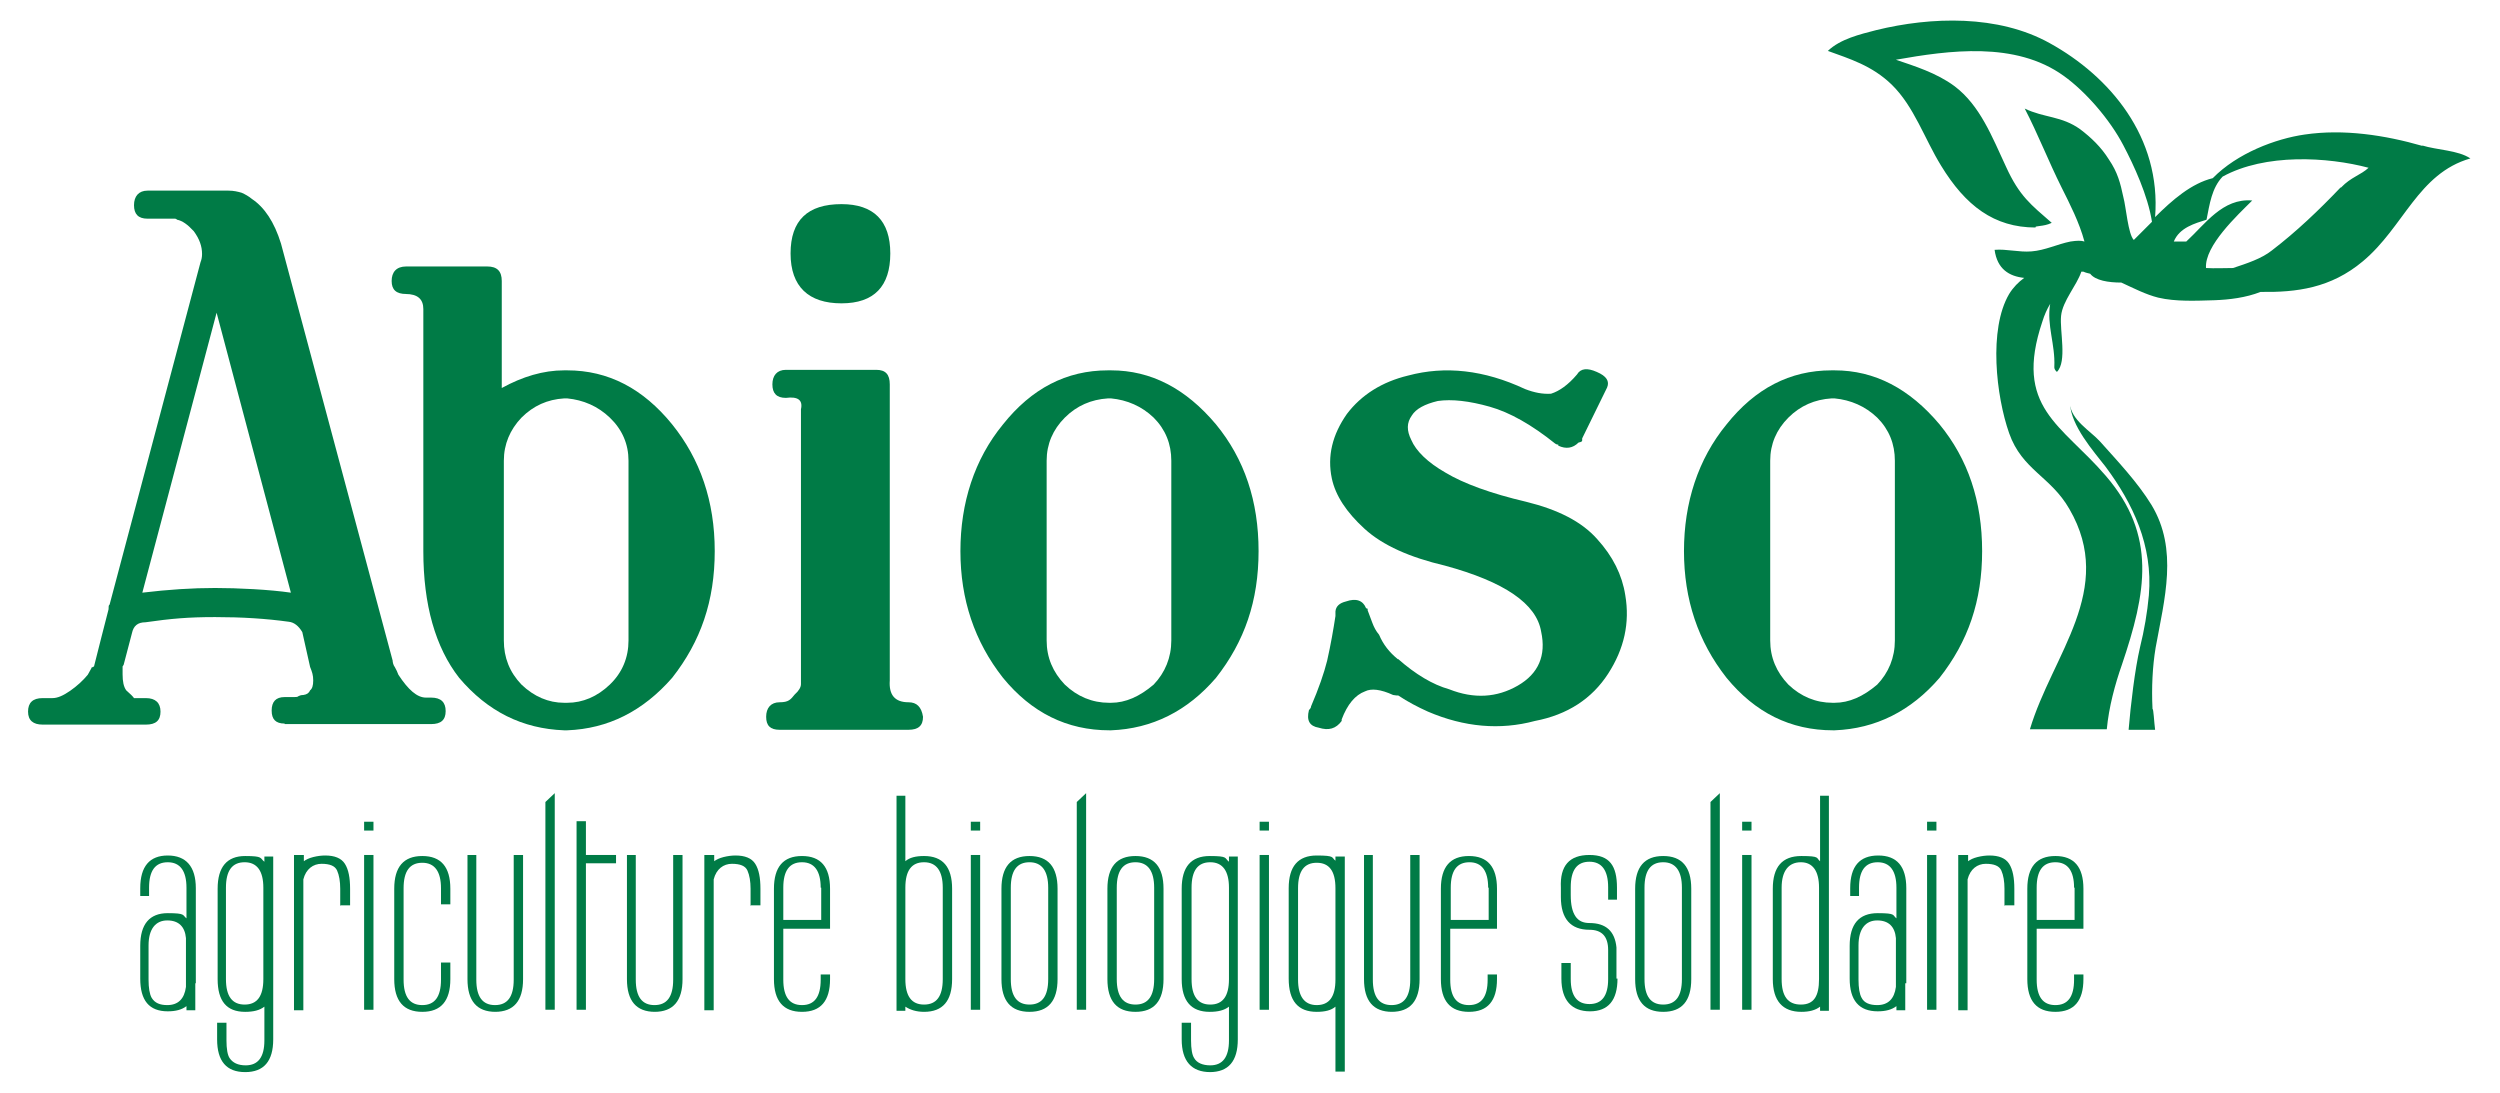
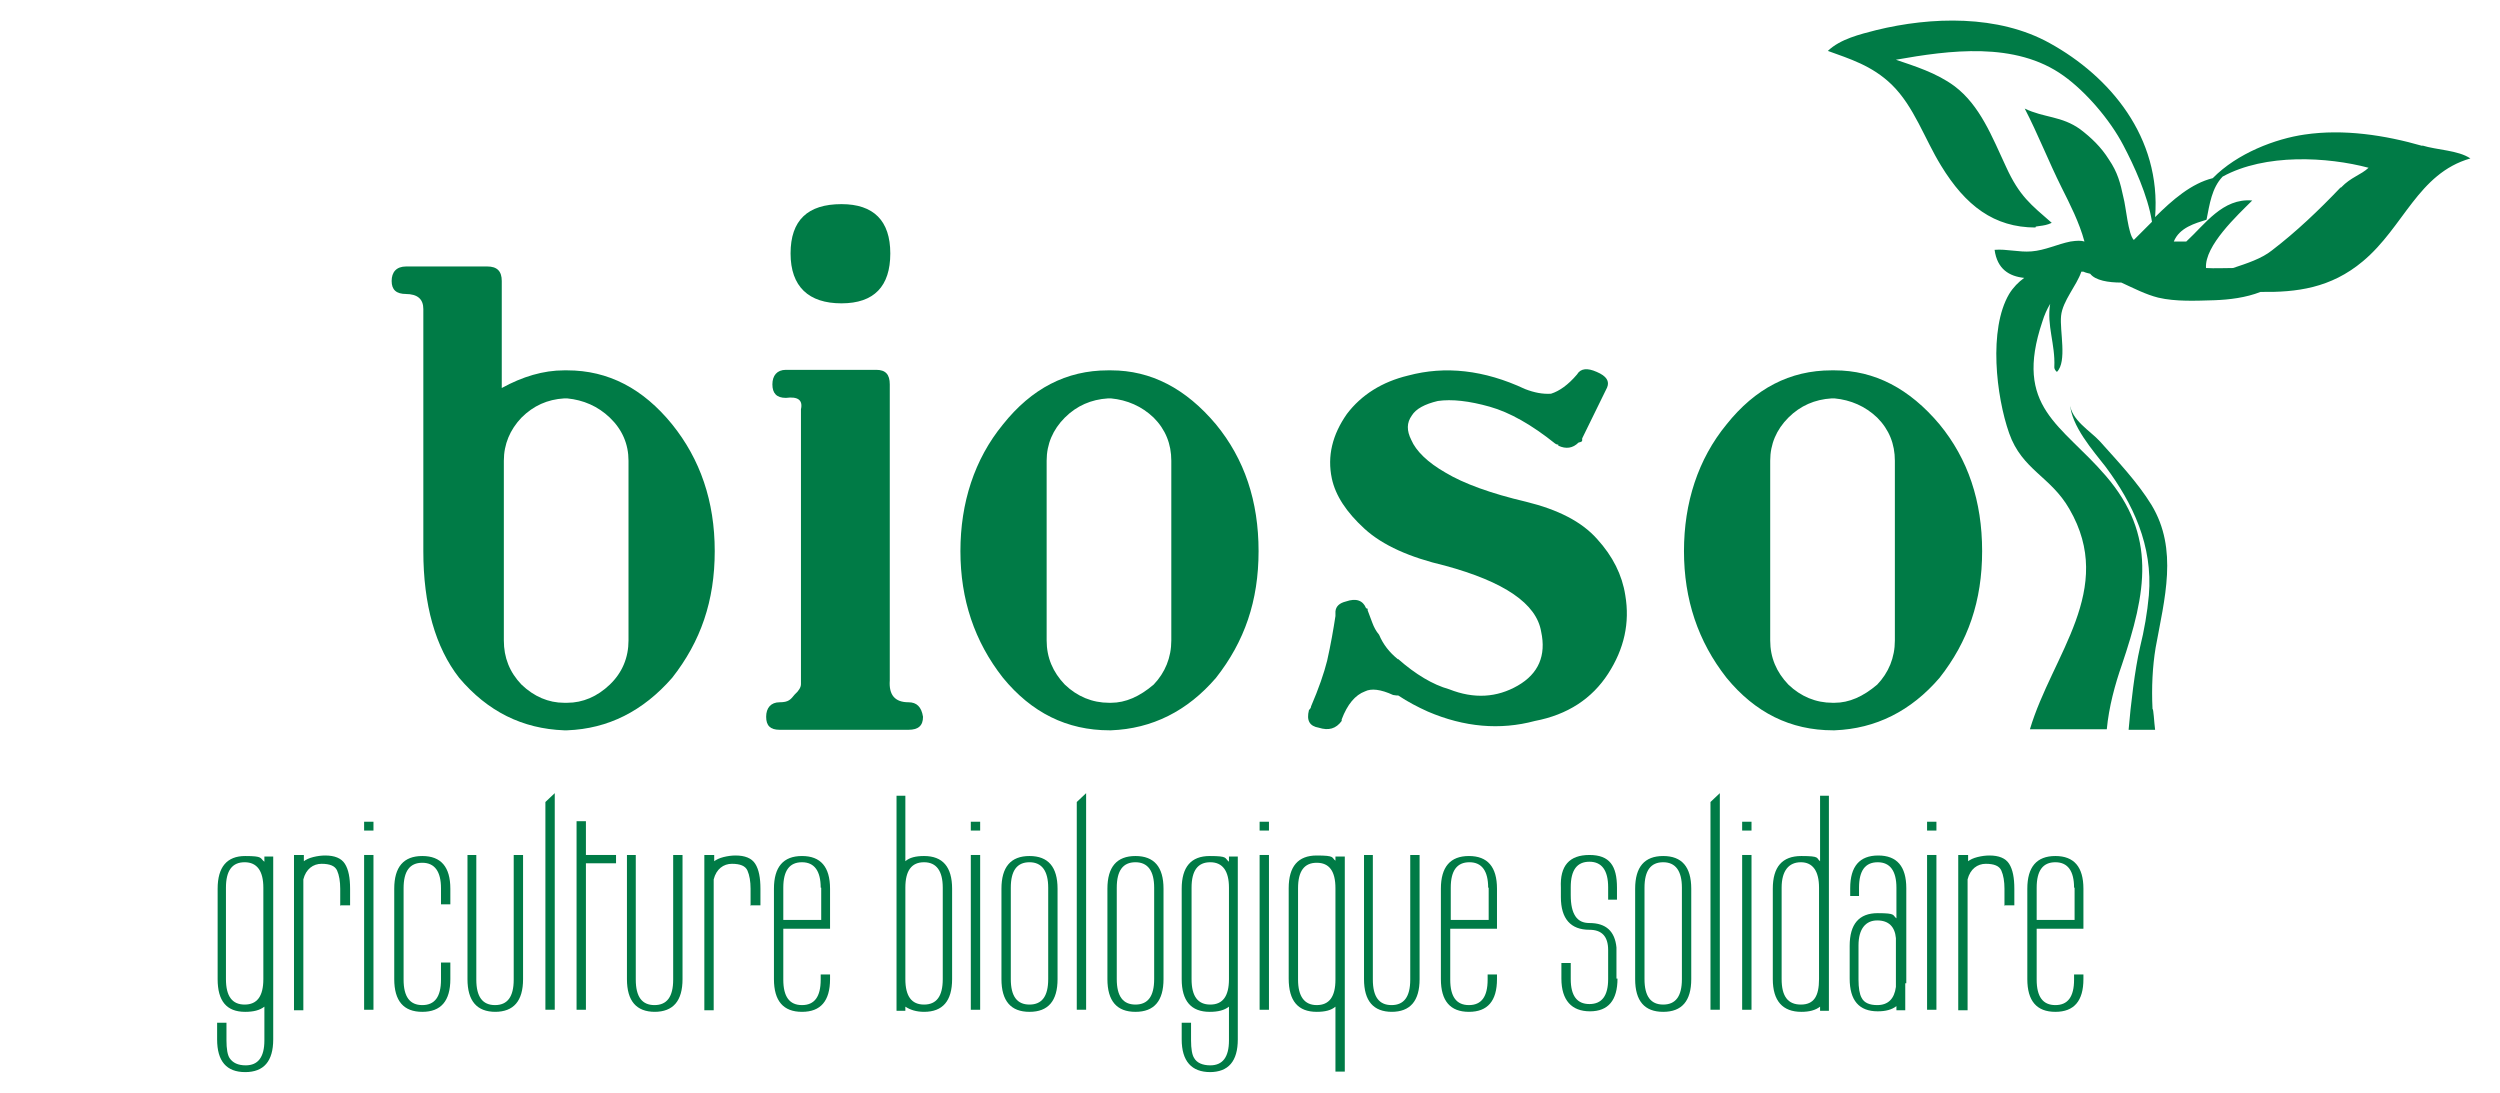
<svg xmlns="http://www.w3.org/2000/svg" version="1.1" viewBox="0 0 481.3 210.4">
  <defs>
    <style>
      .cls-1 {
        fill: none;
      }

      .cls-2 {
        fill: #007b46;
      }
    </style>
  </defs>
  <g>
    <g id="Calque_1">
      <g>
-         <path class="cls-2" d="M54.8,139.3c-1.7,0-2.5-.8-2.5-2.5s.8-2.6,2.5-2.6h1.8c.4,0,.7,0,.9-.2.2-.1.5-.2.9-.2.7-.1,1.1-.4,1.3-.9.4-.3.6-.9.6-1.9s-.2-1.6-.6-2.6l-1.5-6.7c-.7-1.2-1.6-1.9-2.6-2-4.3-.6-9-.9-14.2-.9s-8.5.3-13.4,1c-1.5,0-2.3.7-2.6,2.1l-1.6,6.1-.2.3v1.5c0,1.4.2,2.4.7,3.1.8.7,1.3,1.2,1.5,1.5h2.3c1.8,0,2.8.9,2.8,2.6s-.9,2.5-2.8,2.5H8.2c-1.8,0-2.8-.8-2.8-2.5s.9-2.6,2.8-2.6h1.9c1,0,2.1-.5,3.4-1.4,1.3-.9,2.5-2,3.4-3.1.7-1.2.9-1.6.6-1.3l.6-.3h0c0-.1,2.8-11,2.8-11,0-.5,0-.8.2-.9l17.5-65.9c.2-.5.3-1,.3-1.6,0-1.5-.5-2.9-1.6-4.4-1.2-1.3-2.2-2-3.2-2.2,0,0-.2-.2-.4-.2h-5.3c-1.8,0-2.6-.9-2.6-2.6s.9-2.8,2.6-2.8h15.6c1,0,1.8.2,2.5.4.7.3,1.4.7,2,1.2,2.4,1.6,4.3,4.4,5.6,8.6l21.5,80.3c0,.1,0,.3.1.6.1.3.2.5.3.6.3.5.5,1,.7,1.5,1.9,2.9,3.6,4.4,5.3,4.4h1c1.9,0,2.8.9,2.8,2.6s-.9,2.5-2.8,2.5h-28.2,0ZM41.7,60.2l-14.3,53.9c5-.6,9.6-.9,14-.9s10.5.3,14.6.9l-14.3-53.9h0Z" />
        <path class="cls-2" d="M78.2,56.6c-1.9,0-2.8-.8-2.8-2.5s.9-2.8,2.8-2.8h15.6c1.9,0,2.8.9,2.8,2.8v20.6c4-2.2,8-3.4,12-3.4h.6c7.9,0,14.6,3.5,20.2,10.4,5.4,6.7,8.2,14.8,8.2,24.4s-2.7,17.4-8.2,24.4c-5.6,6.4-12.3,9.8-20.2,10.1h-.6c-8-.3-14.7-3.6-20.2-10.1-4.6-5.9-6.9-14.1-6.9-24.4v-46.6c0-1.9-1.1-2.9-3.4-2.9h0ZM91.6,123.3v-18.6c0-.2,0,1.6,0,5.6v12.1c0,4.1,0,4.4,0,.9h0ZM108.6,76.7c-3.2.2-5.9,1.4-8.2,3.7-2.2,2.3-3.4,5.1-3.4,8.3v34.6c0,3.3,1.1,6.1,3.4,8.5,2.4,2.3,5.2,3.5,8.2,3.5h.6c3,0,5.8-1.2,8.2-3.5,2.4-2.3,3.6-5.2,3.6-8.5v-34.6c0-3.2-1.2-6-3.6-8.3-2.3-2.2-5.1-3.4-8.2-3.7h-.6Z" />
        <path class="cls-2" d="M174.9,135.2c1.6,0,2.5.9,2.8,2.8,0,1.7-.9,2.5-2.8,2.5h-24.8c-1.8,0-2.6-.8-2.6-2.5s.9-2.8,2.6-2.8,2.1-.5,2.9-1.5c.8-.7,1.2-1.4,1.2-2v-52.9c.4-1.8-.6-2.5-2.9-2.2-1.8,0-2.6-.9-2.6-2.6s.9-2.8,2.6-2.8h17.4c1.8,0,2.6.9,2.6,2.8v57c-.2,2.8,1,4.2,3.6,4.2h0ZM162,39.3c6.2,0,9.4,3.2,9.4,9.5s-3.1,9.6-9.4,9.6-9.8-3.2-9.8-9.6,3.3-9.5,9.8-9.5Z" />
        <path class="cls-2" d="M213.9,71.3c7.7,0,14.4,3.5,20.2,10.4,5.5,6.7,8.2,14.8,8.2,24.4s-2.7,17.4-8.2,24.4c-5.5,6.4-12.3,9.8-20.2,10.1h-.3c-8.2,0-15-3.4-20.5-10.1-5.5-7-8.2-15.1-8.2-24.4s2.7-17.7,8.2-24.4c5.5-6.9,12.2-10.4,20.2-10.4h.6,0ZM213.3,76.7c-3.2.2-6,1.4-8.3,3.7-2.3,2.3-3.5,5.1-3.5,8.3v34.6c0,3.3,1.2,6.1,3.5,8.5,2.4,2.3,5.3,3.5,8.5,3.5h.4c2.8,0,5.5-1.2,8.2-3.5,2.2-2.3,3.4-5.2,3.4-8.5v-34.6c0-3.2-1.1-6-3.4-8.3-2.3-2.2-5.1-3.4-8.2-3.7h-.6,0Z" />
        <path class="cls-2" d="M258.3,138.8c-1.1,1.5-2.5,1.9-4.4,1.3-1.8-.3-2.4-1.4-1.9-3.4.3-.3.4-.5.4-.7,1.5-3.5,2.5-6.4,3.1-8.8.7-3.1,1.2-6,1.6-8.6v-.9c.1-1,.8-1.6,2-1.9,2-.7,3.3-.2,3.9,1.3,0,0,.1,0,.3.1v.3c.3.8.6,1.6.9,2.4.3.8.7,1.6,1.3,2.3.8,1.9,2,3.4,3.6,4.7h.1c3.3,2.9,6.6,4.9,9.8,5.8,4.8,1.9,9.2,1.6,13.2-.7,4-2.3,5.5-5.8,4.5-10.4-.9-5.4-7.1-9.6-18.5-12.7-6.8-1.6-12-3.9-15.5-7.1s-5.6-6.4-6.3-9.7c-.9-4.3.1-8.4,2.9-12.4,2.8-3.7,6.8-6.2,11.8-7.4,7.1-1.9,14.6-1.1,22.5,2.6,1.8.7,3.4,1,5,.9,1.6-.5,3.3-1.7,5-3.7.7-1.2,2-1.3,3.8-.5,1.9.8,2.5,1.8,2,3l-4.8,9.8v.4c0,.2-.2.3-.7.4-1.1,1.1-2.4,1.3-3.9.6v-.2c-.1,0-.3,0-.6-.2-4.5-3.6-8.7-6-12.6-7.1s-7.3-1.5-10-1.1c-2.5.6-4.2,1.5-5,2.8-1,1.4-1,2.9-.1,4.7.9,2.1,3.1,4.3,6.6,6.3,3.5,2.1,8.7,4,15.5,5.6,6.1,1.5,10.7,3.8,13.7,7.2,3,3.3,4.8,6.9,5.4,10.8.9,5.3-.2,10.3-3.3,15.1-3.1,4.8-7.8,7.9-14.1,9.1-6.7,1.8-13.6,1.2-20.6-1.8-2-.9-3.9-1.9-5.7-3.1-.2,0-.5,0-1-.1-2.4-1.1-4.2-1.3-5.4-.7-1.9.7-3.4,2.5-4.5,5.4h0Z" />
        <path class="cls-2" d="M353.2,71.3c7.7,0,14.4,3.5,20.2,10.4,5.5,6.7,8.2,14.8,8.2,24.4s-2.7,17.4-8.2,24.4c-5.5,6.4-12.3,9.8-20.2,10.1h-.3c-8.2,0-15-3.4-20.5-10.1-5.5-7-8.2-15.1-8.2-24.4s2.7-17.7,8.2-24.4c5.5-6.9,12.2-10.4,20.2-10.4h.6,0ZM352.6,76.7c-3.2.2-6,1.4-8.3,3.7-2.3,2.3-3.5,5.1-3.5,8.3v34.6c0,3.3,1.2,6.1,3.5,8.5,2.4,2.3,5.3,3.5,8.5,3.5h.4c2.8,0,5.5-1.2,8.2-3.5,2.2-2.3,3.4-5.2,3.4-8.5v-34.6c0-3.2-1.1-6-3.4-8.3-2.3-2.2-5.1-3.4-8.2-3.7h-.6,0Z" />
      </g>
      <g>
-         <path class="cls-2" d="M37.6,189.3c0,.3,0,.6,0,.8v4.4h-1.7v-.8c-.9.7-2.1,1-3.6,1-3.6,0-5.3-2.1-5.3-6.3v-6.3c0-4.2,1.8-6.3,5.3-6.3s2.8.4,3.6,1v-5.9c0-3.2-1.2-4.9-3.6-4.9s-3.6,1.6-3.6,4.9v1.6h-1.7v-1.5c0-4.2,1.8-6.3,5.3-6.3s5.4,2.1,5.4,6.3v17.4c0,.3,0,.6,0,.9h0ZM35.8,180.6c-.2-2.2-1.4-3.4-3.6-3.4s-3.6,1.6-3.6,4.8v6.6c0,1.6.2,2.8.6,3.5.6,1,1.6,1.4,3,1.4,2.1,0,3.3-1.2,3.6-3.5,0,0,0-9.4,0-9.4Z" />
        <path class="cls-2" d="M47.2,206.4c-3.6,0-5.4-2.1-5.4-6.3v-3.2h1.8v3.4c0,1.6.2,2.8.6,3.4.6.9,1.6,1.4,3.1,1.4,2.4,0,3.6-1.6,3.6-4.8v-6.5c-.9.7-2.1,1-3.7,1-3.6,0-5.3-2.1-5.3-6.3v-17.4c0-4.2,1.8-6.3,5.3-6.3s2.8.4,3.7,1.1v-1h1.7v35.2c0,4.2-1.8,6.3-5.4,6.3h0ZM50.7,170.9c0-3.2-1.2-4.9-3.6-4.9s-3.6,1.6-3.6,4.9v17.6c0,3.3,1.2,4.9,3.6,4.9s3.6-1.6,3.6-4.9v-17.6Z" />
        <path class="cls-2" d="M65.5,174.4v-3.3c0-1.4-.2-2.6-.6-3.5s-1.4-1.3-3-1.3-3,1-3.5,3c0,0,0,.2,0,.4,0,.2,0,.6,0,1.2v23.6h-1.8v-29.9h1.9v1.2c.4-.3,1-.6,1.8-.8s1.6-.3,2.3-.3c1.8,0,3.1.5,3.8,1.6.7,1.1,1,2.7,1,4.8v3.2h-1.8,0Z" />
        <path class="cls-2" d="M70.1,159.9v-1.7h1.8v1.7h-1.8ZM70.1,194.4v-29.8h1.8v29.8h-1.8Z" />
        <path class="cls-2" d="M81.3,194.8c-3.6,0-5.4-2.1-5.4-6.3v-17.4c0-4.2,1.8-6.3,5.4-6.3s5.4,2.1,5.4,6.3v3h-1.8v-3.1c0-3.2-1.2-4.9-3.6-4.9s-3.6,1.6-3.6,4.9v17.6c0,3.3,1.2,4.9,3.6,4.9s3.6-1.6,3.6-4.9v-3.3h1.8v3.2c0,4.2-1.8,6.3-5.4,6.3h0Z" />
        <path class="cls-2" d="M95.4,194.8c-3.6,0-5.4-2.1-5.4-6.3v-23.9h1.7v24c0,3.3,1.2,4.9,3.6,4.9s3.6-1.6,3.6-4.9v-24h1.8v23.9c0,4.2-1.8,6.3-5.4,6.3h0Z" />
        <path class="cls-2" d="M105,194.4v-40l1.8-1.7v41.7h-1.8Z" />
        <path class="cls-2" d="M112.8,166.1v28.3h-1.8v-36.3h1.8v6.5h5.8v1.6h-5.8Z" />
        <path class="cls-2" d="M126.1,194.8c-3.6,0-5.4-2.1-5.4-6.3v-23.9h1.7v24c0,3.3,1.2,4.9,3.6,4.9s3.6-1.6,3.6-4.9v-24h1.8v23.9c0,4.2-1.8,6.3-5.4,6.3h0Z" />
        <path class="cls-2" d="M144.5,174.4v-3.3c0-1.4-.2-2.6-.6-3.5s-1.4-1.3-3-1.3-3,1-3.5,3c0,0,0,.2,0,.4,0,.2,0,.6,0,1.2v23.6h-1.8v-29.9h1.9v1.2c.4-.3,1-.6,1.8-.8s1.6-.3,2.3-.3c1.8,0,3.1.5,3.8,1.6.7,1.1,1,2.7,1,4.8v3.2h-1.8,0Z" />
        <path class="cls-2" d="M154.4,194.8c-3.6,0-5.4-2.1-5.4-6.3v-17.4c0-4.2,1.8-6.3,5.4-6.3s5.4,2.1,5.4,6.3v7.7h-9v9.8c0,3.3,1.2,4.9,3.6,4.9s3.6-1.6,3.6-4.9v-1h1.8v.9c0,4.2-1.8,6.3-5.4,6.3h0ZM158,170.9c0-3.2-1.2-4.9-3.6-4.9s-3.6,1.6-3.6,4.9v6.2h7.3v-6.2h0Z" />
        <path class="cls-2" d="M177.9,194.8c-1.5,0-2.7-.4-3.6-1v.8h-1.7v-41.4h1.7v12.6c.8-.7,2-1,3.6-1,3.6,0,5.4,2.1,5.4,6.3v17.4c0,4.2-1.8,6.3-5.4,6.3h0ZM181.5,170.9c0-3.2-1.2-4.9-3.6-4.9s-3.6,1.6-3.6,4.9v17.6c0,3.3,1.2,4.9,3.6,4.9s3.6-1.6,3.6-4.9v-17.6Z" />
        <path class="cls-2" d="M186.9,159.9v-1.7h1.8v1.7h-1.8ZM186.9,194.4v-29.8h1.8v29.8h-1.8Z" />
        <path class="cls-2" d="M198.2,194.8c-3.6,0-5.4-2.1-5.4-6.3v-17.4c0-4.2,1.8-6.3,5.4-6.3s5.4,2.1,5.4,6.3v17.4c0,4.2-1.8,6.3-5.4,6.3ZM201.8,170.9c0-3.2-1.2-4.9-3.6-4.9s-3.6,1.6-3.6,4.9v17.6c0,3.3,1.2,4.9,3.6,4.9s3.6-1.6,3.6-4.9v-17.6Z" />
        <path class="cls-2" d="M207.3,194.4v-40l1.8-1.7v41.7h-1.8Z" />
        <path class="cls-2" d="M218.6,194.8c-3.6,0-5.4-2.1-5.4-6.3v-17.4c0-4.2,1.8-6.3,5.4-6.3s5.4,2.1,5.4,6.3v17.4c0,4.2-1.8,6.3-5.4,6.3ZM222.2,170.9c0-3.2-1.2-4.9-3.6-4.9s-3.6,1.6-3.6,4.9v17.6c0,3.3,1.2,4.9,3.6,4.9s3.6-1.6,3.6-4.9v-17.6Z" />
        <path class="cls-2" d="M233,206.4c-3.6,0-5.5-2.1-5.5-6.3v-3.2h1.8v3.4c0,1.6.2,2.8.6,3.4.5.9,1.6,1.4,3.1,1.4,2.4,0,3.6-1.6,3.6-4.8v-6.5c-.9.7-2.1,1-3.7,1-3.6,0-5.4-2.1-5.4-6.3v-17.4c0-4.2,1.8-6.3,5.4-6.3s2.8.4,3.7,1.1v-1h1.7v35.2c0,4.2-1.8,6.3-5.4,6.3h0ZM236.6,170.9c0-3.2-1.2-4.9-3.6-4.9s-3.6,1.6-3.6,4.9v17.6c0,3.3,1.2,4.9,3.6,4.9s3.6-1.6,3.6-4.9v-17.6Z" />
        <path class="cls-2" d="M242.5,159.9v-1.7h1.8v1.7h-1.8ZM242.5,194.4v-29.8h1.8v29.8h-1.8Z" />
        <path class="cls-2" d="M257.1,206.4v-12.6c-.8.7-2,1-3.6,1-3.6,0-5.4-2.1-5.4-6.4v-17.4c0-4.2,1.8-6.3,5.4-6.3s2.8.4,3.6,1v-.8h1.8v41.4h-1.8ZM257.1,171c0-3.3-1.2-4.9-3.6-4.9s-3.6,1.6-3.6,4.9v17.6c0,3.2,1.2,4.9,3.6,4.9s3.6-1.6,3.6-4.9v-17.6Z" />
        <path class="cls-2" d="M268,194.8c-3.6,0-5.4-2.1-5.4-6.3v-23.9h1.7v24c0,3.3,1.2,4.9,3.6,4.9s3.6-1.6,3.6-4.9v-24h1.8v23.9c0,4.2-1.8,6.3-5.4,6.3h0Z" />
        <path class="cls-2" d="M282.8,194.8c-3.6,0-5.4-2.1-5.4-6.3v-17.4c0-4.2,1.8-6.3,5.4-6.3s5.4,2.1,5.4,6.3v7.7h-9v9.8c0,3.3,1.2,4.9,3.6,4.9s3.6-1.6,3.6-4.9v-1h1.8v.9c0,4.2-1.8,6.3-5.4,6.3h0ZM286.5,170.9c0-3.2-1.2-4.9-3.6-4.9s-3.6,1.6-3.6,4.9v6.2h7.3v-6.2h0Z" />
        <path class="cls-2" d="M311.4,188.4c0,4.2-1.8,6.3-5.3,6.3s-5.5-2.1-5.5-6.3v-3h1.8v3.1c0,3.2,1.2,4.8,3.6,4.8s3.6-1.6,3.6-4.8v-5.6c0-2.6-1.2-3.9-3.6-3.9-3.6,0-5.5-2.1-5.5-6.3v-1.8c-.2-4.2,1.6-6.3,5.5-6.3s5.3,2.1,5.3,6.3v2.3h-1.7v-2.4c0-3.2-1.2-4.9-3.6-4.9s-3.6,1.6-3.6,4.9v1.5c0,1.9.3,3.2.9,4.1.6.9,1.5,1.3,2.7,1.3,3.2,0,4.9,1.6,5.2,4.7h0v6h0Z" />
        <path class="cls-2" d="M320.2,194.8c-3.6,0-5.4-2.1-5.4-6.3v-17.4c0-4.2,1.8-6.3,5.4-6.3s5.4,2.1,5.4,6.3v17.4c0,4.2-1.8,6.3-5.4,6.3ZM323.8,170.9c0-3.2-1.2-4.9-3.6-4.9s-3.6,1.6-3.6,4.9v17.6c0,3.3,1.2,4.9,3.6,4.9s3.6-1.6,3.6-4.9v-17.6Z" />
        <path class="cls-2" d="M329.3,194.4v-40l1.8-1.7v41.7h-1.8Z" />
        <path class="cls-2" d="M335.4,159.9v-1.7h1.8v1.7h-1.8ZM335.4,194.4v-29.8h1.8v29.8h-1.8Z" />
        <path class="cls-2" d="M350.4,194.6v-.8c-.9.7-2.1,1-3.6,1-3.6,0-5.5-2.1-5.5-6.3v-17.4c0-4.2,1.8-6.3,5.5-6.3s2.8.4,3.6,1v-12.6h1.7v41.4h-1.7ZM350.2,170.9c0-3.2-1.2-4.9-3.5-4.9s-3.7,1.6-3.7,4.9v17.6c0,3.3,1.2,4.9,3.7,4.9s3.5-1.6,3.5-4.9v-17.6Z" />
        <path class="cls-2" d="M366.8,189.3c0,.3,0,.6,0,.8v4.4h-1.7v-.8c-.9.7-2.1,1-3.6,1-3.6,0-5.4-2.1-5.4-6.3v-6.3c0-4.2,1.8-6.3,5.4-6.3s2.8.4,3.6,1v-5.9c0-3.2-1.2-4.9-3.6-4.9s-3.6,1.6-3.6,4.9v1.6h-1.7v-1.5c0-4.2,1.8-6.3,5.4-6.3s5.4,2.1,5.4,6.3v17.4c0,.3,0,.6,0,.9h0ZM365,180.6c-.2-2.2-1.4-3.4-3.6-3.4s-3.6,1.6-3.6,4.8v6.6c0,1.6.2,2.8.6,3.5.5,1,1.6,1.4,3,1.4,2.1,0,3.3-1.2,3.6-3.5v-9.4Z" />
        <path class="cls-2" d="M371,159.9v-1.7h1.8v1.7h-1.8ZM371,194.4v-29.8h1.8v29.8h-1.8Z" />
        <path class="cls-2" d="M385.9,174.4v-3.3c0-1.4-.2-2.6-.6-3.5s-1.4-1.3-3-1.3-3,1-3.5,3c0,0,0,.2,0,.4,0,.2,0,.6,0,1.2v23.6h-1.8v-29.9h1.9v1.2c.4-.3,1-.6,1.8-.8s1.6-.3,2.3-.3c1.8,0,3.1.5,3.8,1.6.7,1.1,1,2.7,1,4.8v3.2h-1.8,0Z" />
        <path class="cls-2" d="M395.7,194.8c-3.6,0-5.4-2.1-5.4-6.3v-17.4c0-4.2,1.8-6.3,5.4-6.3s5.4,2.1,5.4,6.3v7.7h-9v9.8c0,3.3,1.2,4.9,3.6,4.9s3.6-1.6,3.6-4.9v-1h1.8v.9c0,4.2-1.8,6.3-5.4,6.3h0ZM399.3,170.9c0-3.2-1.2-4.9-3.6-4.9s-3.6,1.6-3.6,4.9v6.2h7.3v-6.2h0Z" />
      </g>
      <g>
        <path class="cls-1" d="M427.8,34.1c-2.2,2.2-2.5,5.3-3.1,8.3-2.2.7-5.2,1.6-6.3,4.2.8,0,1.6,0,2.4,0,3.6-3.3,7-8.5,12.7-7.9-2.8,2.8-9.1,8.7-8.9,13,1.7.1,3.5,0,5.2,0,2.7-.9,5.5-1.9,7.5-3.4,4.8-3.7,9-7.8,13.2-12.2,1.9-2,3.8-2.4,5.3-3.8-7.9-2.1-19.9-2.8-28.1,1.7h0Z" />
        <g>
          <path class="cls-1" d="M427.8,34.1c-2.2,2.2-2.5,5.3-3.1,8.3-2.2.7-5.2,1.6-6.3,4.2.8,0,1.6,0,2.4,0,3.6-3.3,7-8.5,12.7-7.9-2.8,2.8-9.1,8.7-8.9,13,1.7.1,3.5,0,5.2,0,2.7-.9,5.5-1.9,7.5-3.4,4.8-3.7,9-7.8,13.2-12.2,1.9-2,3.8-2.4,5.3-3.8-7.9-2.1-19.9-2.8-28.1,1.7h0Z" />
          <path class="cls-2" d="M414.4,136.4c-.2-4,0-8.1.6-11.7,1.7-9.4,4.4-18.9-.8-27.5-2.7-4.4-6.6-8.5-9.9-12.2-1.8-2-5.7-4.2-5.8-7.4.2,4.4,4.5,9.2,6.9,12.3,5.2,7,9.1,15.1,8.3,24.7-.3,3.3-.9,6.8-1.7,10-1,4.3-1.8,11.1-2.2,15.9h5.1c-.2-1.5-.3-4.1-.5-4h0Z" />
          <path class="cls-2" d="M466.4,28.1c-7.3-2.1-15.2-3.3-22.7-2.2-5.6.8-13,3.6-17.7,8.4-4.1,1-7.8,4.2-11.1,7.5,1.2-15.4-8.7-27.1-20.3-33.5-9.9-5.5-22.8-5.1-33.4-2.5-3.1.8-6.9,1.7-9.3,4,4.1,1.5,8.5,2.8,12.3,6.5,4.3,4.2,6.3,10.4,9.5,15.6,4.7,7.7,10.2,11.9,18.2,11.9-.3-.4,1.5-.1,3.1-.9-4-3.5-6.2-5.1-8.8-10.8-2.7-5.8-5-11.8-9.9-15.5-3.5-2.6-7.8-3.9-11.3-5.1,10.2-1.8,23-3.6,32.3,3.1,4.2,3,8.9,8.4,11.5,13.4,2,3.8,4.7,9.6,5.5,14.7-1.2,1.2-2.4,2.4-3.5,3.5-1.1-1.1-1.5-6.4-2-8.2-.6-2.8-1.1-4.8-2.8-7.3-1.5-2.4-3.4-4.2-5.5-5.8-3.6-2.6-7-2.2-10.7-4,2.5,4.8,4.6,10.2,7.1,15.2,1.6,3.2,3.4,6.7,4.4,10.4-.6-.2-1.4-.2-2.7,0-2.5.5-4.9,1.7-7.5,1.9-2.4.2-4.8-.5-7.1-.3.5,3.7,2.8,5.1,5.7,5.4-1.1.8-2.1,1.8-2.9,3.1-4,6.8-2.5,19.7,0,26.8,2.5,7.1,8,8.3,11.6,14.6,9,15.5-3.3,28-7.6,42.4h14.8c.4-4.3,1.6-8.7,2.9-12.4,4.7-13.9,6.8-24.9-3.1-36.4-8.5-9.9-17.8-13.1-12.2-29.7.4-1.3.9-2.4,1.5-3.4-.7,4.1,1,7.8.8,12.1,0,0-.1.5.5,1,2-2,.5-7.9.8-10.8s3-5.8,3.9-8.5c.2,0,.3,0,.4,0,.4.2.9.3,1.3.4,1,1.3,3.5,1.7,6,1.7,2.4,1.1,4.7,2.3,7.1,2.9,3.4.8,7.3.6,10.8.5,2.9-.1,6.1-.5,8.9-1.6,6.9.1,13.5-.7,19.7-5.9,7.9-6.6,10.6-16.9,20.7-19.8-2.4-1.6-6.4-1.6-9.3-2.5h0ZM450.6,36.1c-4.2,4.4-8.5,8.5-13.2,12.1-2,1.6-4.8,2.5-7.5,3.4-1.7,0-3.5.1-5.2,0-.3-4.3,6.1-10.2,8.9-13-5.7-.5-9.1,4.6-12.7,7.9-.8,0-1.6,0-2.4,0,1.1-2.7,4.1-3.5,6.3-4.2.6-3,1-6.1,3.1-8.3,8.2-4.5,20.2-3.8,28.1-1.7-1.5,1.4-3.4,1.8-5.3,3.8h0Z" />
        </g>
      </g>
    </g>
  </g>
</svg>